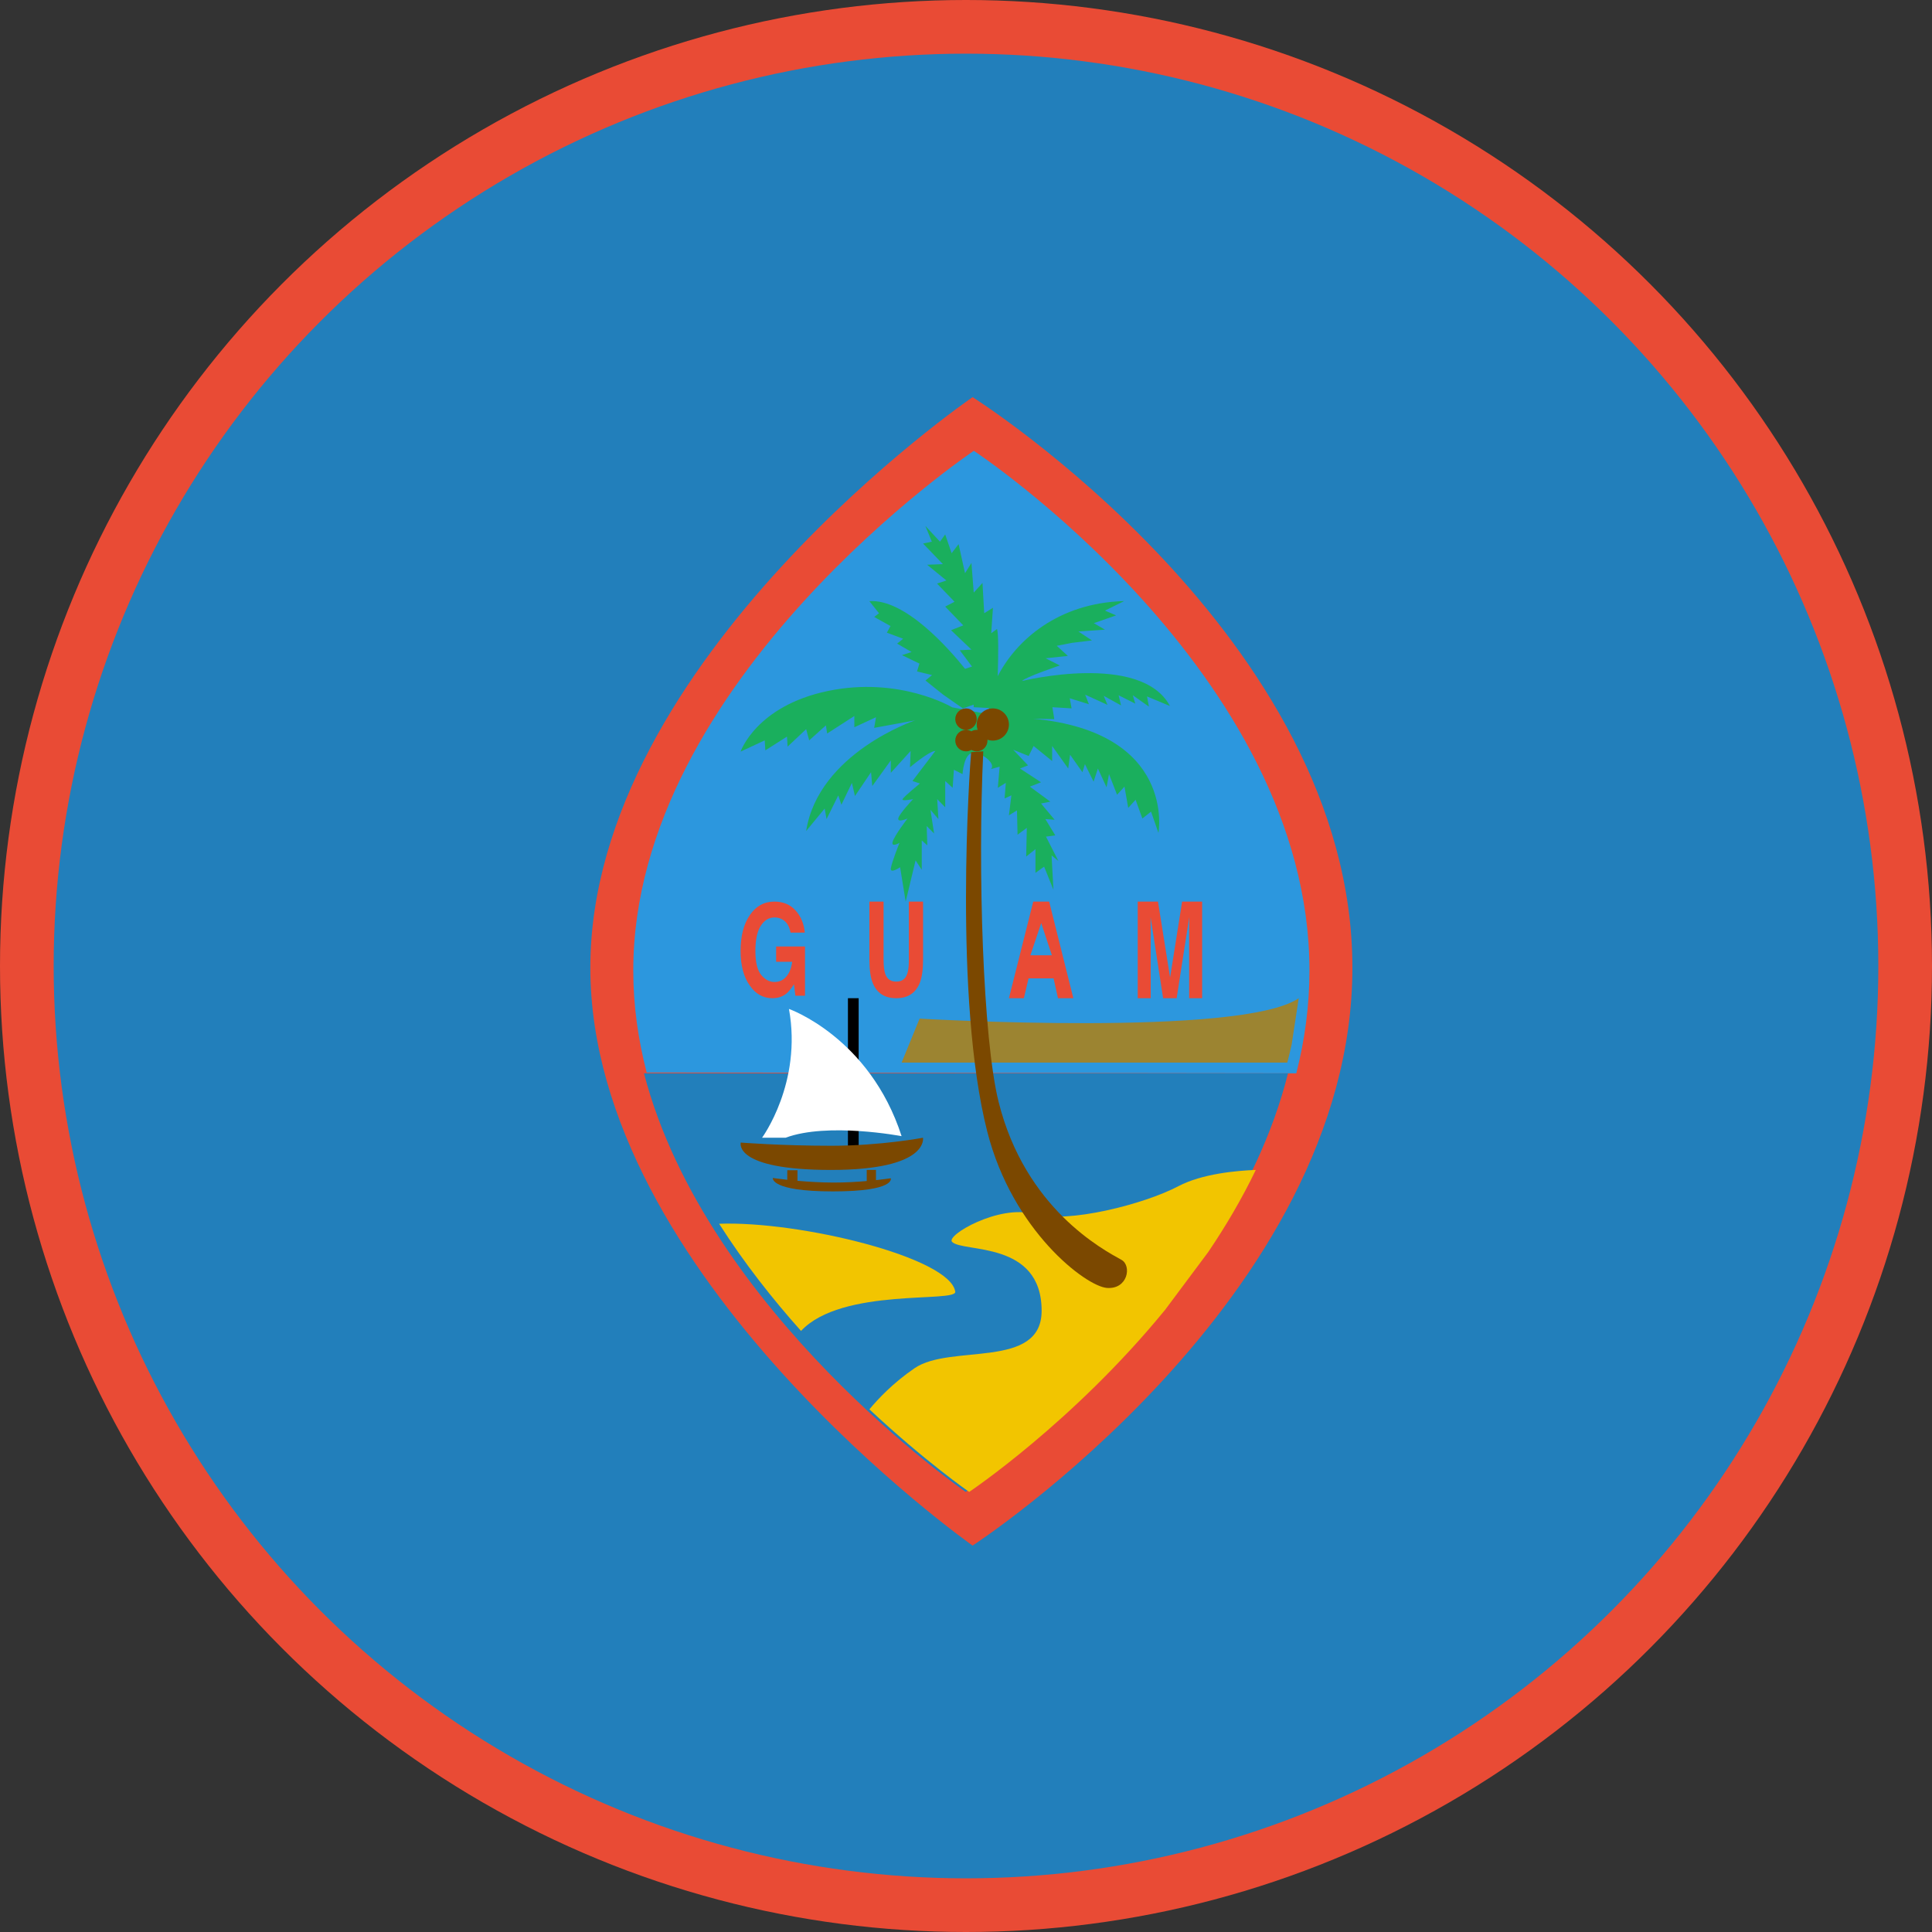
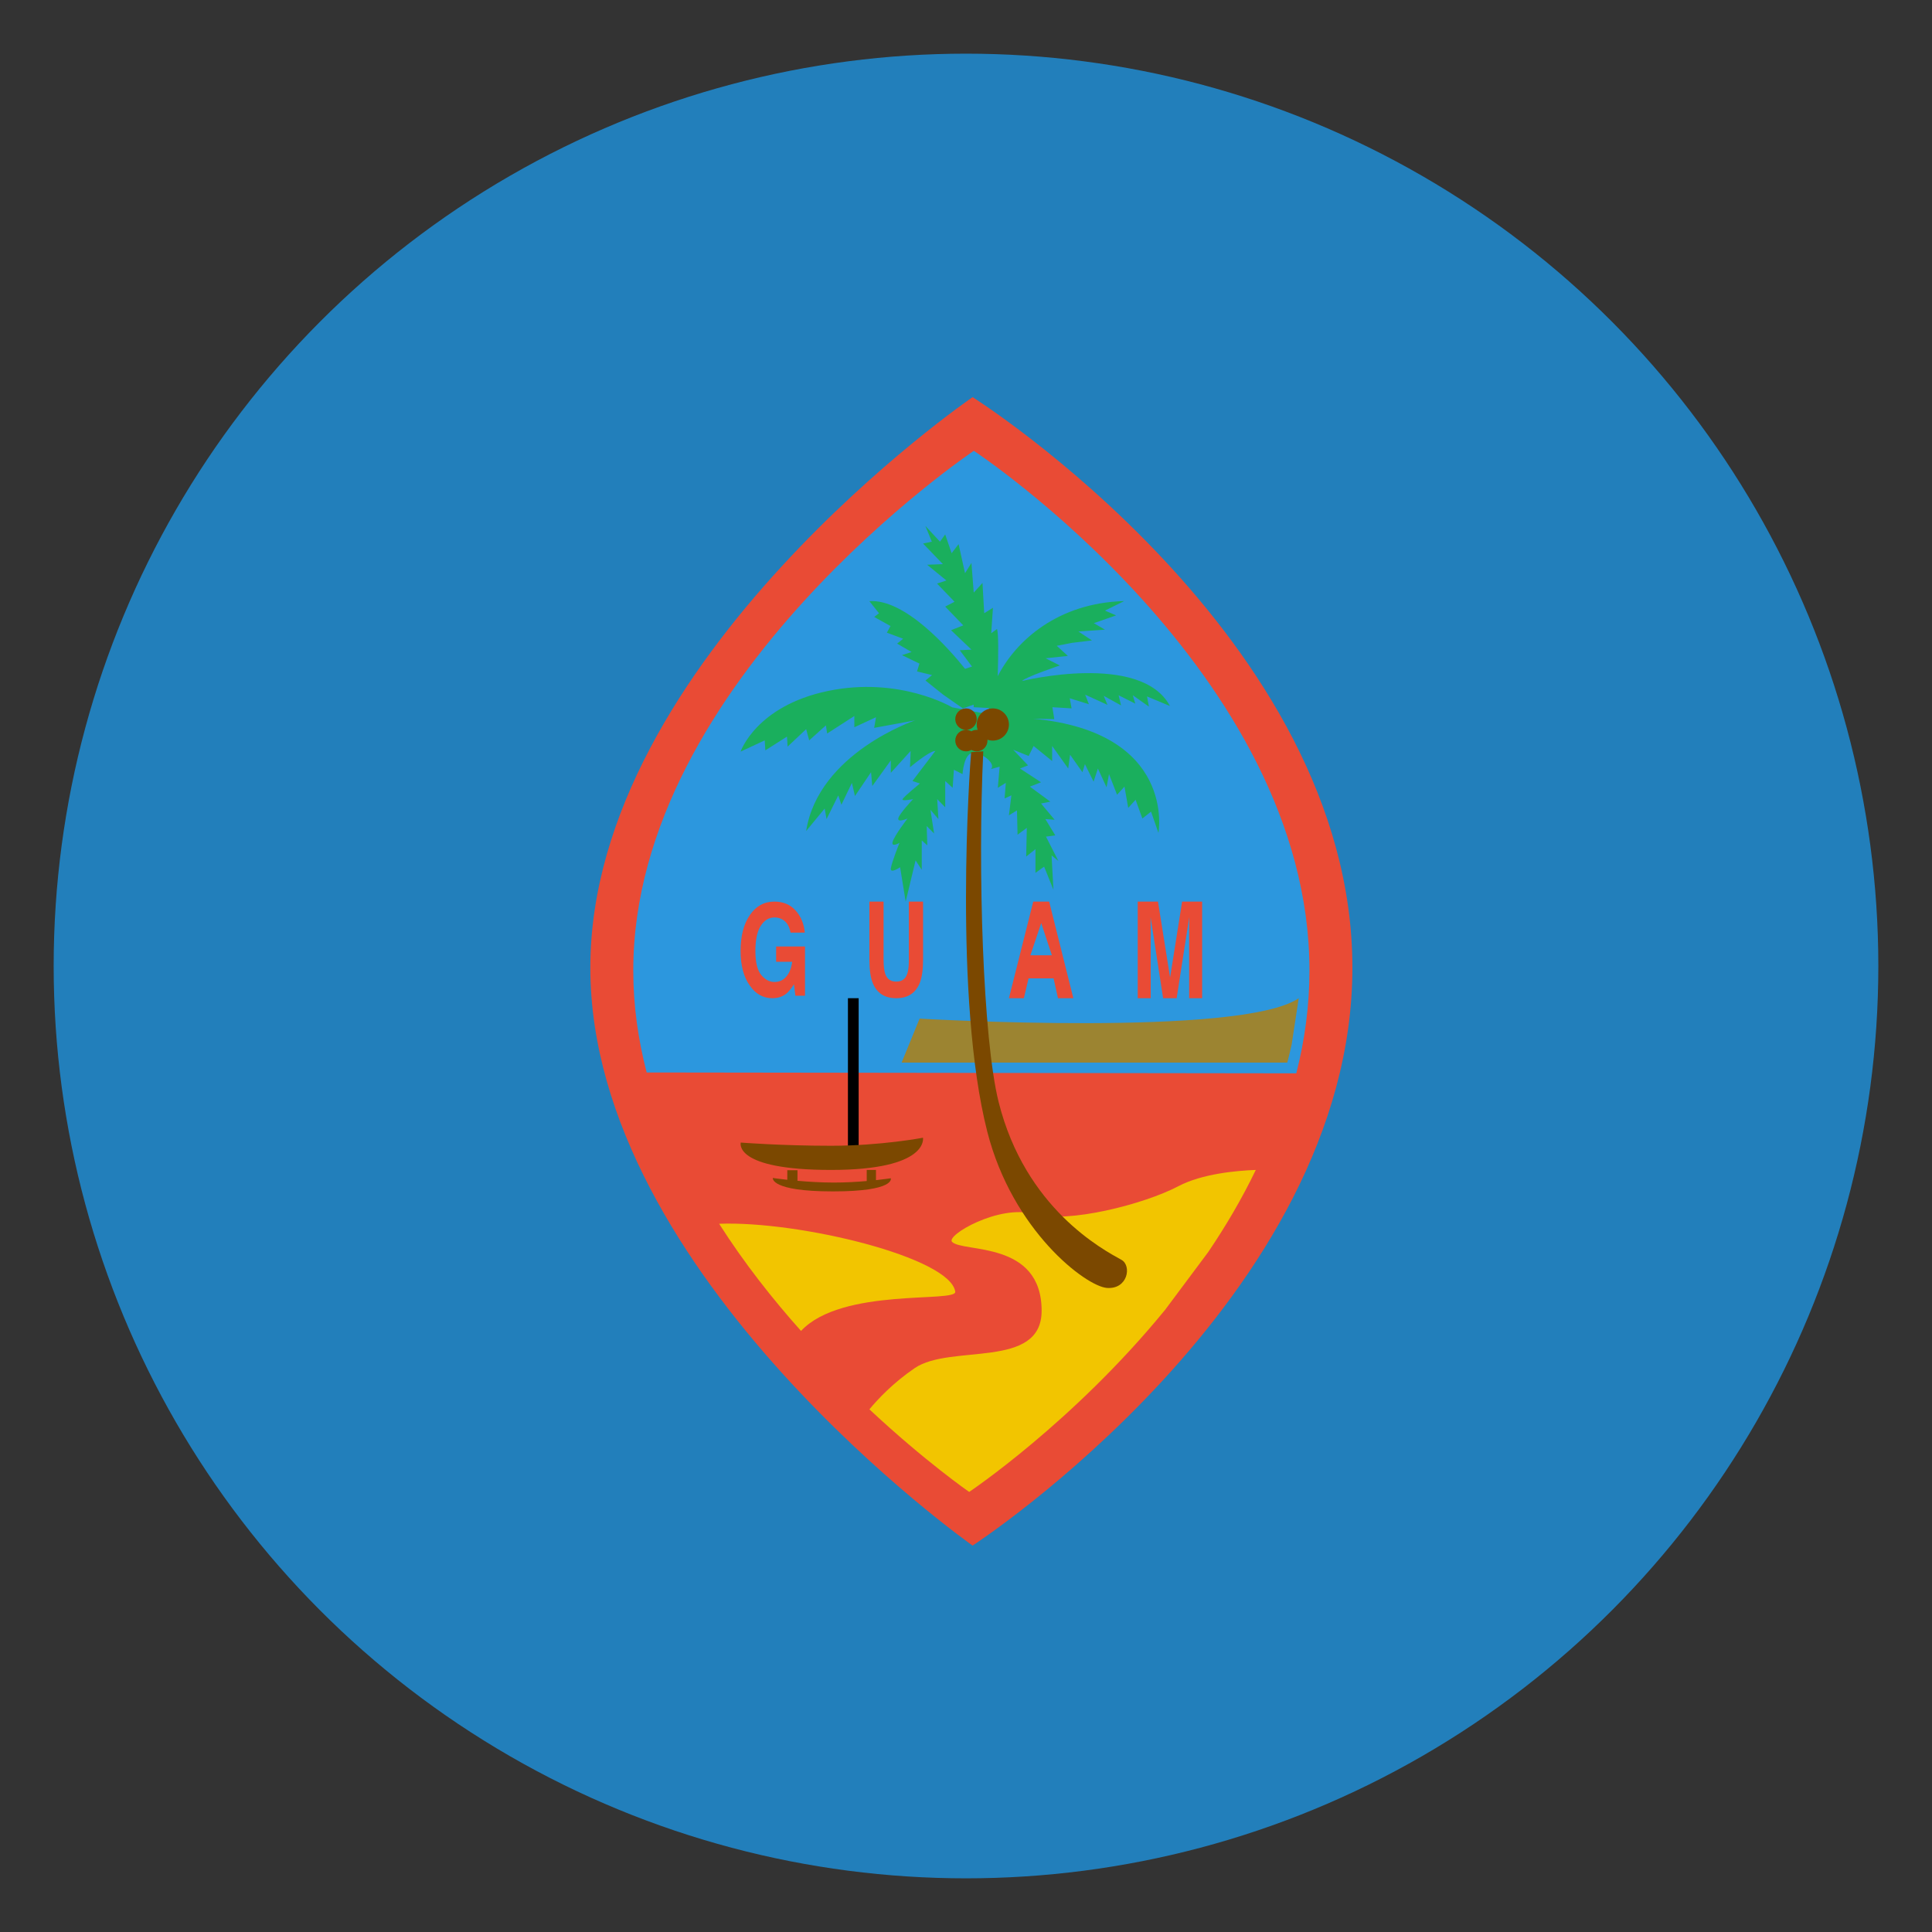
<svg xmlns="http://www.w3.org/2000/svg" width="180px" height="180px" viewBox="0 0 180 180" version="1.1">
  <rect x="0" y="0" width="180" height="180" fill="#333333" stroke="none" />
  <title>guam</title>
  <desc>Created with Sketch.</desc>
  <defs />
  <g id="Page-1" stroke="none" stroke-width="1" fill="none" fill-rule="evenodd">
    <g id="flags" transform="translate(-1530, -2340)">
      <g id="guam" transform="translate(1530, 2340)">
-         <circle id="red" fill="#E94B35" cx="90" cy="90" r="90" />
        <circle id="blue" fill="#227FBB" cx="90" cy="90" r="85" />
        <g id="emblem" transform="translate(55, 37)">
          <path d="M35.614,0 C35.614,0 0,24.392 0,53.153 C0,81.918 35.614,107 35.614,107 C35.614,107 71,83.987 71,53.153 C71,22.321 35.614,0 35.614,0" id="Shape" fill="#E94B35" />
          <path d="M65.774,63 C66.556,59.919 67,56.719 67,53.42 C67,25.619 35.729,5 35.729,5 C35.729,5 4,26.316 4,53.42 C4,56.675 4.452,59.847 5.249,62.919 L65.774,63" id="Shape" fill="#2C97DE" />
-           <path d="M34.974,102 C34.974,102 59.283,85.741 65,63 L5,63 C10.804,85.303 34.974,102 34.974,102" id="Shape" fill="#227FBB" />
          <path d="M66,56 C60.67,59.661 30.677,57.903 30.677,57.903 L29,62 L64.932,62 C65.082,61.438 65.218,60.876 65.342,60.308 L66,56" id="Shape" fill="#9C8431" />
          <path d="M33.998,83.343 C33.54,80.152 19.468,76.735 12,77.016 C14.332,80.675 16.974,84.024 19.631,87 C23.425,82.927 34.149,84.396 33.998,83.343" id="Shape" fill="#F2C500" />
          <path d="M62,72 C60.224,72.064 57,72.351 54.792,73.512 C51.607,75.192 44.476,77.027 41.288,76.108 C38.103,75.192 33.095,78.094 33.704,78.704 C34.715,79.723 42.046,78.553 42.046,85.121 C42.046,90.62 33.553,88.178 30.213,90.469 C28.201,91.846 26.797,93.342 26,94.304 C31.213,99.177 35.296,102 35.296,102 C35.296,102 44.974,95.525 53.545,85.041 L57.576,79.639 C59.201,77.235 60.707,74.685 62,72" id="Shape" fill="#F2C500" />
          <polygon id="Shape" fill="#000000" points="24 70 25 70 25 56 24 56 24 70" />
          <path d="M27.989,72.776 C27.989,72.776 27.457,72.858 26.612,72.952 L26.612,72 L25.751,72 L25.751,73.034 C24.869,73.112 23.801,73.176 22.681,73.176 C21.49,73.176 20.29,73.1 19.299,73.012 L19.299,72.026 L18.35,72.026 L18.35,72.918 C17.531,72.828 17.002,72.75 17.002,72.75 C17.002,72.75 16.742,74 22.598,74 C28.451,74 27.992,72.776 27.992,72.776 L27.989,72.776 L27.989,72.776 Z M22.427,69.748 C27.085,69.748 30.992,69 30.992,69 C30.992,69 31.59,72 22.427,72 C13.264,72 14.015,69.45 14.015,69.45 C14.015,69.45 17.772,69.748 22.427,69.748 L22.427,69.748 Z" id="Shape" fill="#7B4800" />
          <path d="M37.955,26 C38.011,24.154 38.038,22.056 37.893,21.601 L37.349,21.997 L37.511,19.625 L36.696,20.135 L36.537,17.311 L35.721,18.213 L35.507,15.445 L34.909,16.408 L34.31,13.694 L33.661,14.542 L33.062,12.793 L32.574,13.468 L31.218,12 L31.218,12.005 L31.817,13.468 L31,13.64 L32.847,15.56 L31.38,15.617 L33.173,17.083 L32.302,17.37 L33.933,19.064 L33.062,19.514 L34.745,21.265 L33.607,21.714 L35.507,23.524 L34.421,23.583 L35.559,25.103 L34.915,25.316 C33.425,23.456 29.333,18.782 26,19.008 L26,19.012 L26.896,20.137 L26.447,20.48 L27.965,21.326 L27.627,21.945 L29.145,22.509 L28.582,22.963 L29.932,23.749 L29.034,24.036 L30.661,24.823 L30.438,25.555 L31.842,25.896 L31.225,26.402 L32.852,27.704 L34.708,29 L35.714,28.65 L35.714,28.65 C35.722,28.736 35.725,28.816 35.721,28.889 L37.117,28.962 L37.533,29.631 L33.689,28.895 L33.707,28.895 C33.707,28.895 28.807,25.983 22.125,27.378 C15.442,28.776 14,33.025 14,33.025 L16.247,31.979 L16.304,32.91 L18.321,31.629 L18.379,32.561 L20.107,30.933 L20.391,31.979 L21.948,30.581 L22.065,31.338 L24.598,29.708 L24.598,30.756 L26.616,29.822 L26.444,30.814 L30.247,30.118 C30.247,30.118 21.258,33.143 20.107,40.422 L21.833,38.331 L22.008,39.316 L23.101,37.105 L23.39,37.979 L24.369,35.941 L24.655,37.161 L26.152,34.948 L26.269,36.232 L27.995,33.844 L27.995,35.004 L29.841,32.966 L29.784,34.485 C29.784,34.485 31.57,32.966 32.142,32.966 L30.013,35.764 L30.705,35.997 C30.705,35.997 29.206,37.22 29.091,37.452 C28.977,37.683 30.073,37.452 30.073,37.452 C30.073,37.452 28.745,38.848 28.688,39.258 C28.63,39.668 29.552,39.258 29.552,39.258 C29.552,39.258 28.341,40.828 28.17,41.414 C27.995,41.997 28.802,41.529 28.802,41.529 C28.802,41.529 28.055,43.392 27.995,43.916 C27.938,44.436 28.86,43.797 28.86,43.797 L29.38,47 L30.302,43.161 L30.877,44.035 L30.877,41.296 L31.395,41.759 L31.338,39.959 L32.028,40.655 L31.684,38.442 L32.431,39.311 L32.317,37.452 L33.064,38.212 L33.064,35.764 L33.756,36.4 L33.871,34.718 L34.678,35.123 C34.678,35.123 34.792,33.085 35.717,33.143 C36.636,33.197 37.789,34.189 37.328,34.653 L38.135,34.427 L37.963,36.4 L38.71,35.936 L38.596,37.392 L39.228,37.101 L38.999,38.962 L39.749,38.503 L39.804,40.767 L40.665,40.131 L40.608,42.805 L41.472,42.111 L41.472,44.321 L42.279,43.744 L43.146,45.896 L42.972,42.693 L43.607,43.215 L42.451,40.946 L43.318,40.828 L42.394,39.311 L43.258,39.376 L41.993,37.86 L42.855,37.688 L40.952,36.288 L41.99,35.883 L40.03,34.599 L40.78,34.308 L39.4,32.852 L40.84,33.434 L41.298,32.503 L43.027,33.903 L43.027,32.503 L44.523,34.599 L44.698,33.316 L45.851,34.948 L46.08,34.194 L46.887,35.822 L47.288,34.604 L48.095,36.351 L48.324,35.123 L49.074,37.047 L49.766,36.288 L50.113,38.27 L50.8,37.511 L51.433,39.258 L52.24,38.617 L52.932,40.599 C52.932,40.599 54.613,31.222 41.247,29.959 L43.225,30 L43.05,28.889 L44.839,28.998 L44.664,28.055 L46.45,28.611 L46.104,27.722 L48.179,28.669 L47.833,27.831 L49.447,28.72 L49.218,27.777 L50.772,28.555 L50.543,27.777 L52.04,28.833 L51.865,27.886 L54,28.775 C51.292,23.723 40.228,26.446 40.228,26.446 C40.457,26.11 43.743,24.999 43.743,24.999 L42.415,24.33 L44.49,24.11 L43.454,23.168 L44.896,22.89 L46.737,22.667 L45.471,21.834 L47.947,21.665 L46.911,21.058 L48.986,20.334 L47.947,19.889 L49.736,19 C43.598,19.173 39.689,22.638 37.955,26 L37.955,26 Z" id="Shape" fill="#1AAF5D" />
          <path d="M36.996,31.914 C37.154,31.97 37.323,32 37.5,32 C38.326,32 39,31.33 39,30.5 C39,29.673 38.326,29 37.5,29 C36.671,29 36,29.673 36,30.5 C36,30.677 36.03,30.846 36.086,31.004 C36.058,31.001 36.028,31 35.999,31 C35.817,31 35.647,31.048 35.5,31.133 C35.353,31.048 35.182,31 35,31 C34.447,31 34,31.444 34,31.998 C34,32.549 34.447,33 35,33 C35.182,33 35.352,32.951 35.499,32.866 C35.646,32.951 35.817,33 35.999,33 C36.553,33 37,32.554 37,32.001 C37,31.971 36.999,31.942 36.996,31.914 L36.996,31.914 Z M35.479,33.076 L36.609,33 C36.081,44.018 36.576,59.814 38.038,65.662 C40.521,75.596 47.759,79.422 49.481,80.375 C50.458,80.911 50.083,83.145 48.124,82.993 C46.169,82.838 39.339,77.676 36.982,68.433 C33.823,56.031 35.357,34.368 35.479,33.076 L35.479,33.076 Z M35,29 C35.552,29 36,29.445 36,29.998 C36,30.551 35.552,31 35,31 C34.448,31 34,30.551 34,29.998 C34,29.445 34.448,29 35,29 L35,29 Z" id="Shape" fill="#7B4800" />
          <path d="M19.98,49.892 L18.652,49.892 C18.549,49.306 18.298,48.894 17.901,48.668 C17.679,48.537 17.434,48.476 17.163,48.476 C16.64,48.476 16.215,48.73 15.881,49.253 C15.545,49.77 15.378,50.557 15.378,51.598 C15.378,52.653 15.56,53.394 15.922,53.838 C16.283,54.27 16.695,54.49 17.158,54.49 C17.611,54.49 17.98,54.319 18.271,53.971 C18.559,53.628 18.736,53.172 18.807,52.607 L17.31,52.607 L17.31,51.182 L20,51.182 L20,55.771 L19.107,55.771 L18.971,54.703 C18.71,55.11 18.478,55.396 18.271,55.565 C17.914,55.856 17.477,56 16.956,56 C16.101,56 15.398,55.607 14.855,54.82 C14.286,54.033 14,52.953 14,51.585 C14,50.201 14.288,49.086 14.865,48.251 C15.436,47.416 16.197,47 17.145,47 C17.965,47 18.625,47.277 19.123,47.828 C19.618,48.377 19.906,49.066 19.98,49.892 L19.98,49.892 Z M26,52.397 L26,47 L27.32,47 L27.32,52.397 C27.32,52.998 27.374,53.437 27.473,53.716 C27.632,54.207 27.973,54.455 28.504,54.455 C29.027,54.455 29.371,54.207 29.529,53.716 C29.631,53.437 29.678,52.998 29.678,52.397 L29.678,47 L31,47 L31,52.397 C31,53.326 30.898,54.052 30.693,54.575 C30.308,55.523 29.58,56 28.501,56 C27.425,56 26.692,55.528 26.307,54.575 C26.102,54.056 26,53.326 26,52.397 L26,52.397 Z M41.265,47 L39,56 L40.391,56 L40.828,54.15 L43.159,54.15 L43.57,56 L45,56 L42.748,47 L41.265,47 L41.265,47 Z M42.008,49 L43,52 L41,52 L42.008,49 L42.008,49 Z M54.015,54.076 L55.135,47 L57,47 L57,56 L55.792,56 L55.792,49.916 C55.792,49.738 55.794,49.492 55.797,49.177 C55.799,48.861 55.801,48.618 55.801,48.449 L54.625,56 L53.365,56 L52.199,48.449 C52.199,48.618 52.201,48.861 52.203,49.177 C52.206,49.492 52.208,49.738 52.208,49.916 L52.208,56 L51,56 L51,47 L52.887,47 L54.015,54.076 L54.015,54.076 L54.015,54.076 Z" id="Shape" fill="#E94B35" />
-           <path d="M18.505,57 C18.505,57 26.023,59.635 29,68.853 C29,68.853 22.109,67.539 18.192,69 L16,69 C16,68.995 19.76,63.879 18.505,57" id="Shape" fill="#FFFFFF" />
        </g>
      </g>
    </g>
  </g>
</svg>